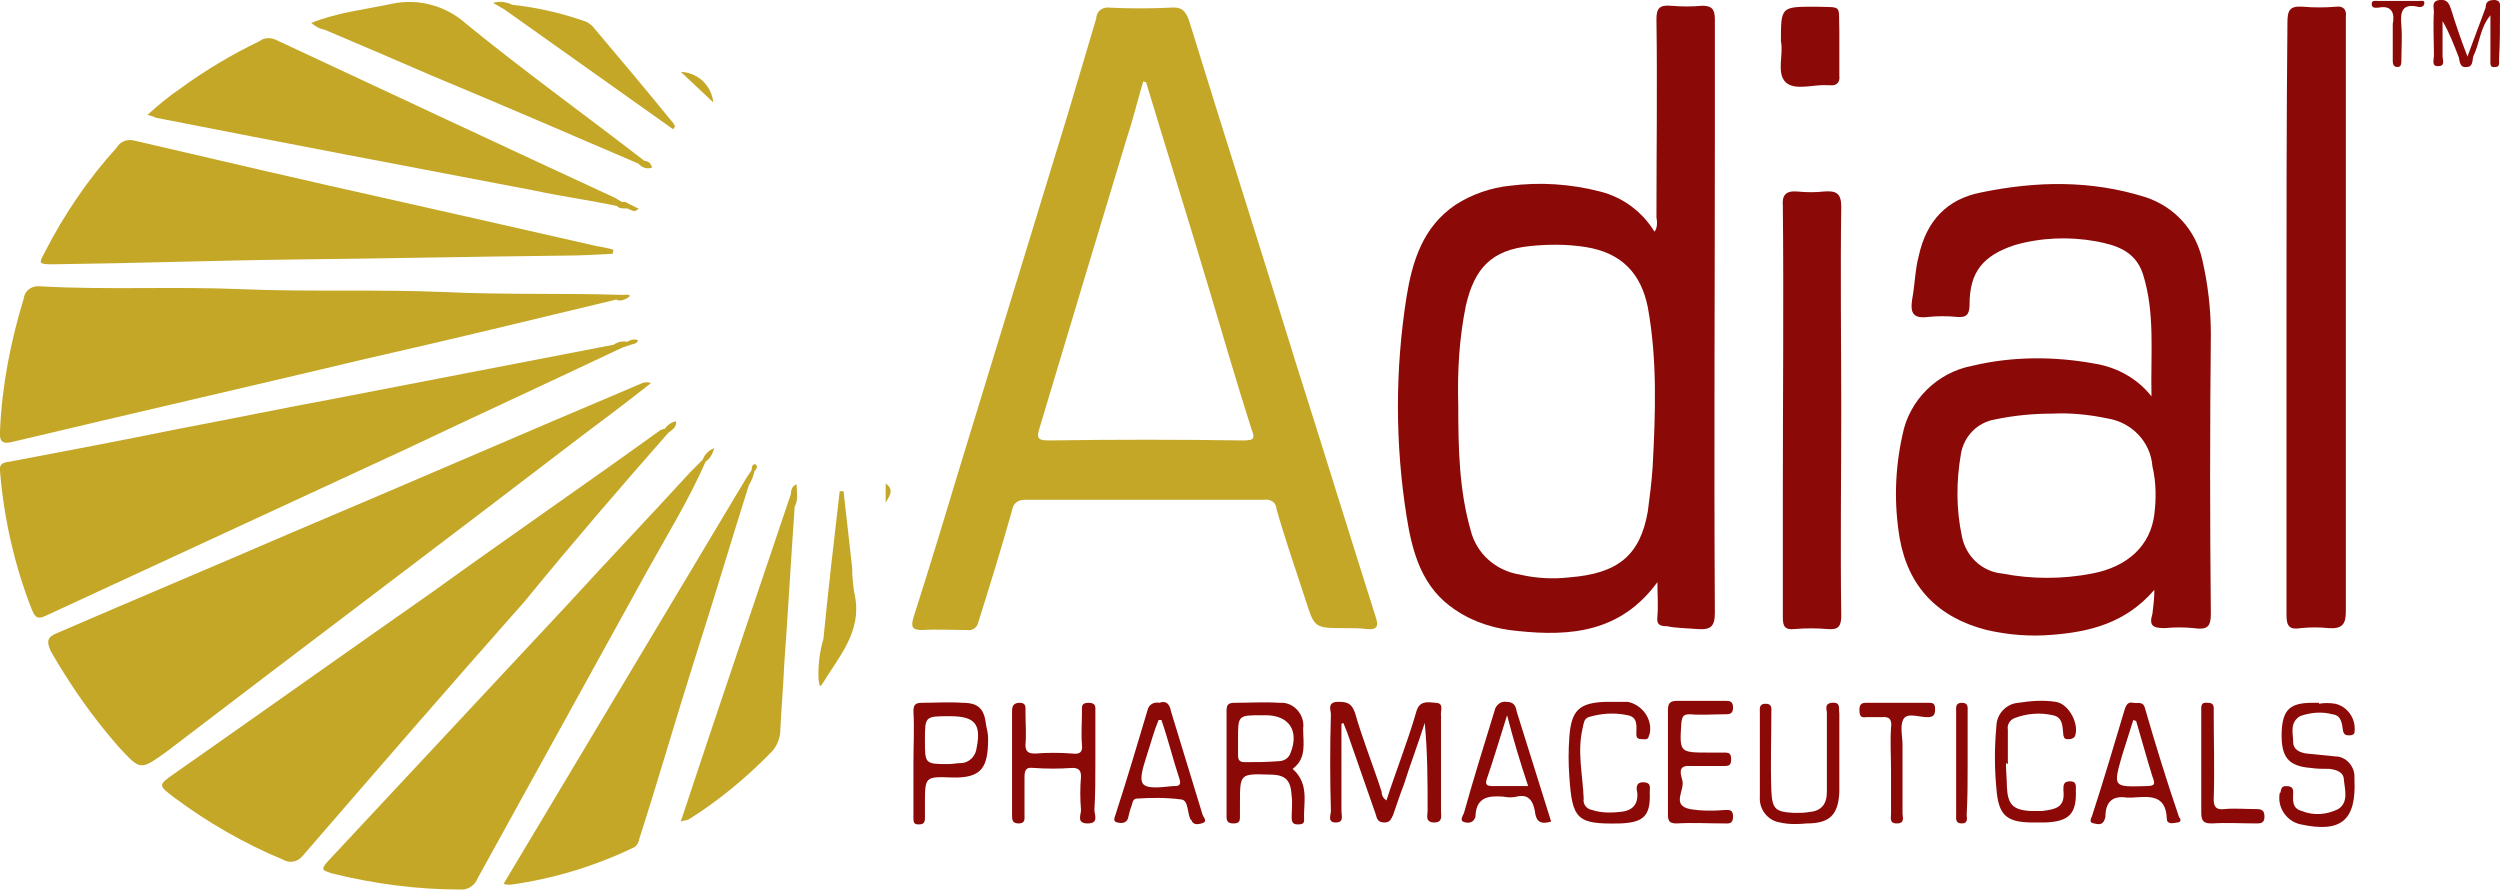
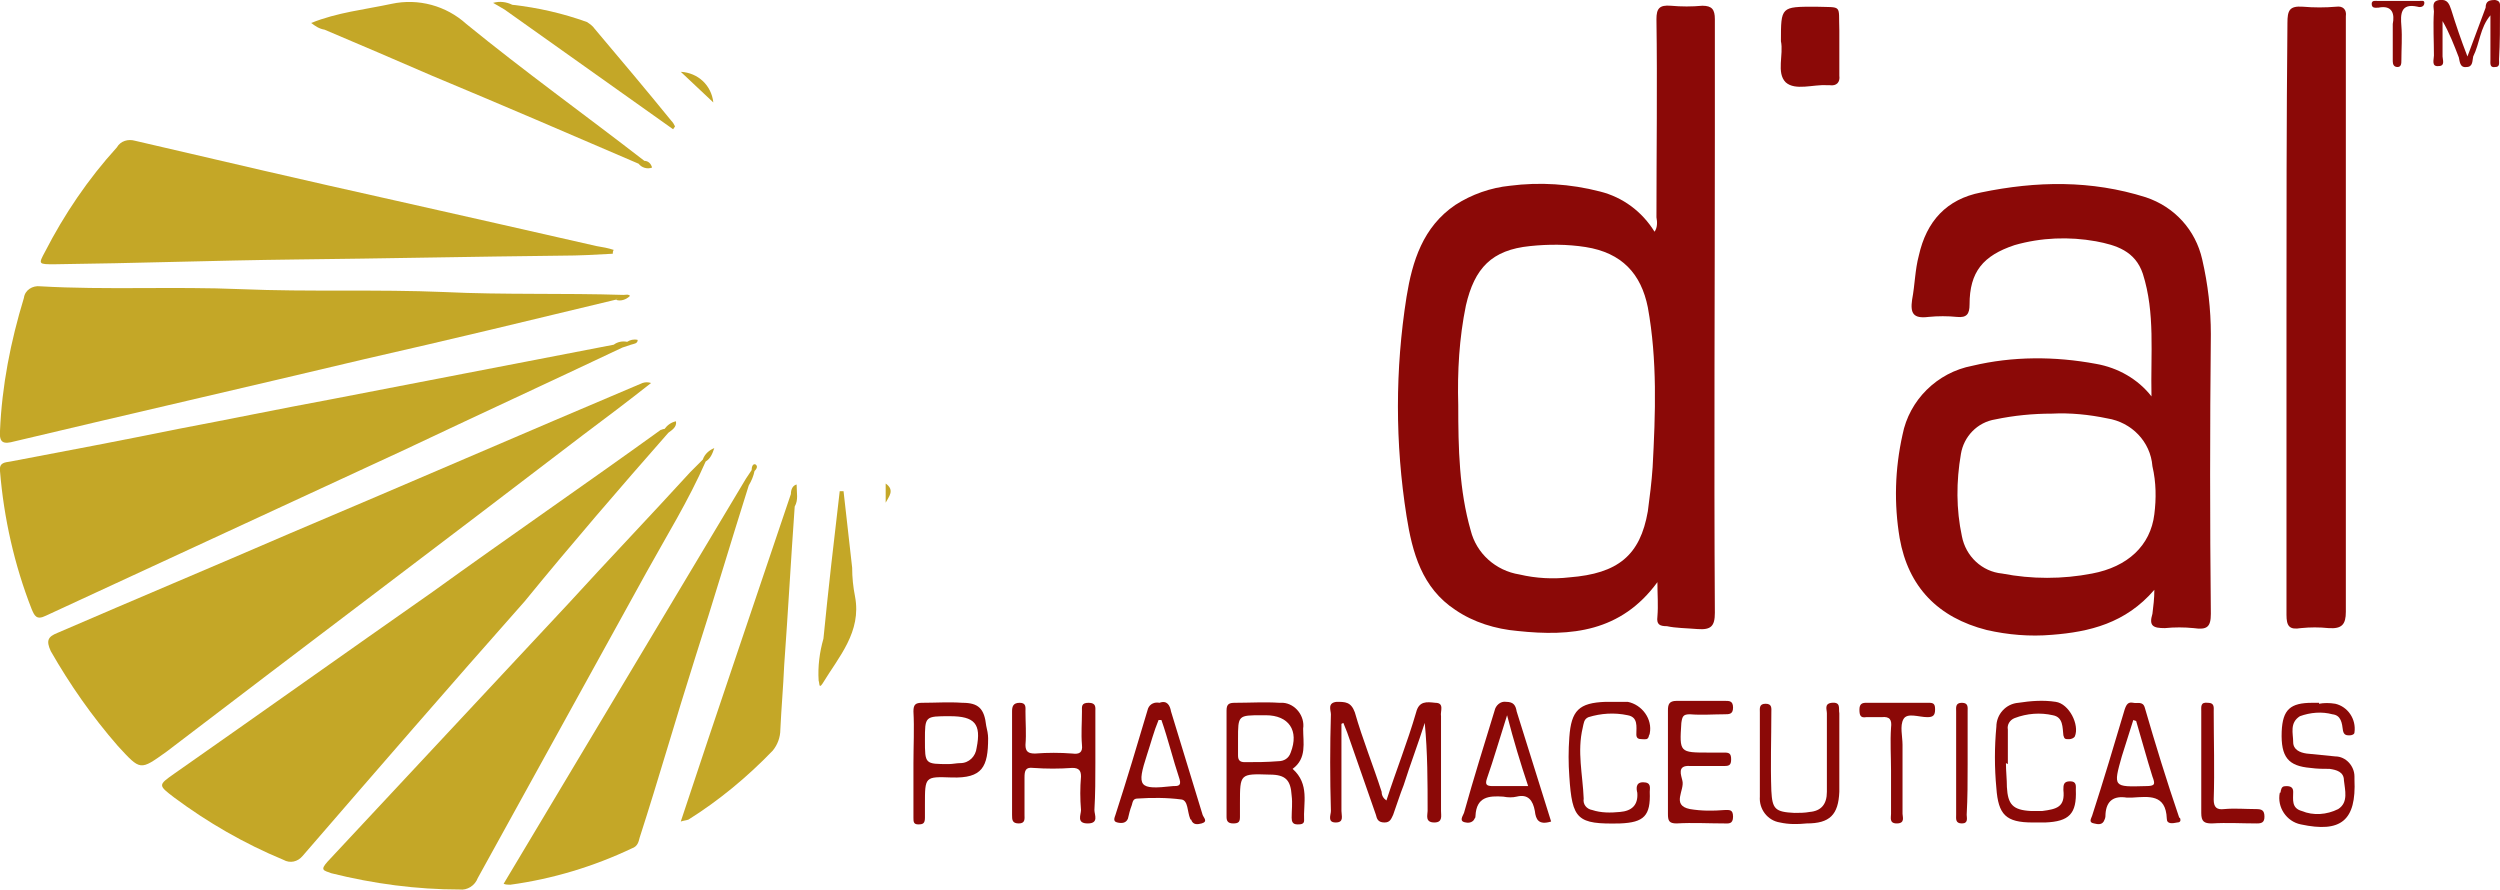
<svg xmlns="http://www.w3.org/2000/svg" version="1.1" id="Layer_1" x="0px" y="0px" viewBox="0 0 261.1 92.9" style="enable-background:new 0 0 261.1 92.9;" xml:space="preserve">
  <style type="text/css">
	.st0{fill:#C4A727;}
	.st1{fill:#8B0907;}
</style>
-   <path class="st0" d="M142.8,65.7c1,0.1,1.2-0.3,0.9-1.2l0,0c-2.8-8.8-5.5-17.6-8.3-26.4c-3.7-12-7.5-23.9-11.2-35.9  c-0.4-1.2-0.9-1.5-2-1.4c-2.1,0.1-4.2,0.1-6.3,0c-0.7-0.1-1.3,0.3-1.4,1c0,0,0,0,0,0v0.1c-1,3.4-2,6.7-3,10.1l-11.2,36.6  c-1.6,5.3-3.2,10.6-4.9,15.9c-0.3,1-0.1,1.3,0.9,1.3c1.6-0.1,3.1,0,4.7,0c0.6,0.1,1.1-0.3,1.2-0.9c0,0,0,0,0,0l0,0  c1.2-3.8,2.4-7.7,3.5-11.6c0.1-0.7,0.6-1.1,1.3-1.1H132c0.6-0.1,1.2,0.2,1.3,0.8c0,0,0,0,0,0v0.1c0.9,3.2,2,6.3,3,9.4  s0.9,3.1,4.2,3.1C141.3,65.6,142,65.6,142.8,65.7z M129.8,46c-6.7-0.1-13.5-0.1-20.2,0c-1.2,0-1.4-0.2-1-1.4c3-10,6-20,9-29.9  c0.7-2.1,1.2-4.2,1.8-6.2l0.3,0.1c2.2,7.3,4.5,14.6,6.7,22c1.4,4.7,2.8,9.5,4.3,14.2C131.1,45.8,131,46,129.8,46z" />
  <path class="st1" d="M177.3,65.7c1.4,0.1,1.8-0.3,1.8-1.7c-0.1-16.6,0-33.2,0-49.8V2c0-1-0.3-1.4-1.3-1.4c-1.1,0.1-2.2,0.1-3.3,0  c-1.2-0.1-1.5,0.3-1.5,1.4c0.1,6.9,0,13.8,0,20.7c0.1,0.5,0.1,1.1-0.2,1.5c-1.3-2.1-3.3-3.6-5.7-4.2c-3.1-0.8-6.3-1-9.4-0.6  c-2,0.2-4,0.9-5.7,2c-3.4,2.3-4.5,5.9-5.1,9.6c-1.2,7.6-1.2,15.3,0,22.9c0.6,3.8,1.6,7.5,5.1,9.8c1.9,1.3,4.2,2,6.5,2.2  c5.6,0.6,10.8,0.1,14.6-5.1c0,1.3,0.1,2.4,0,3.6c-0.1,0.8,0.2,1,1,1C175,65.6,176.1,65.6,177.3,65.7z M172.6,48.8L172.6,48.8  c-0.1,1.5-0.3,3.1-0.5,4.6c-0.8,4.6-3.1,6.5-8.2,6.9c-1.7,0.2-3.5,0.1-5.2-0.3c-2.5-0.4-4.5-2.2-5.1-4.6c-1.2-4.2-1.3-8.5-1.3-13.1  c-0.1-3.5,0.1-7,0.8-10.4c0.9-3.9,2.7-5.8,6.7-6.2c1.9-0.2,3.9-0.2,5.8,0.1c3.8,0.6,5.8,2.8,6.5,6.3  C173.1,37.6,172.9,43.2,172.6,48.8z" />
  <path class="st1" d="M198.4,56.2c0.9,5.1,4,8.3,9.1,9.6c2.2,0.5,4.5,0.7,6.8,0.5c3.9-0.3,7.7-1.2,10.7-4.7c0,0.9-0.1,1.7-0.2,2.5  c-0.4,1.3,0.1,1.5,1.3,1.5c1-0.1,2-0.1,3,0c1.4,0.2,1.8-0.1,1.8-1.5l0,0c-0.1-9.7-0.1-19.4,0-29.2c0-2.6-0.3-5.2-0.9-7.8  c-0.7-3.1-2.9-5.5-5.9-6.5c-5.7-1.8-11.4-1.7-17.2-0.5c-3.6,0.7-5.7,3-6.5,6.6c-0.4,1.5-0.4,3-0.7,4.6c-0.2,1.4,0.1,2,1.7,1.8  c1-0.1,2-0.1,3,0c1,0.1,1.3-0.3,1.3-1.3c0-3.4,1.4-5.1,4.7-6.2c2.8-0.8,5.7-0.9,8.5-0.4c2.1,0.4,4.1,1,4.9,3.4  c1.3,4.1,0.8,8.3,0.9,12.8c-1.4-1.8-3.5-3-5.8-3.4c-4.3-0.8-8.7-0.8-12.9,0.2c-3.7,0.7-6.6,3.6-7.3,7.2  C197.9,49,197.8,52.6,198.4,56.2 M225,53.7L225,53.7c-0.4,3.3-2.8,5.5-6.5,6.2c-3.1,0.6-6.3,0.6-9.4,0c-2.1-0.2-3.8-1.8-4.2-3.9  c-0.6-2.8-0.6-5.7-0.1-8.6c0.3-1.8,1.7-3.3,3.6-3.6c1.9-0.4,3.9-0.6,5.9-0.6c1.9-0.1,3.9,0.1,5.8,0.5c2.5,0.4,4.5,2.4,4.7,5  C225.2,50.4,225.2,52.1,225,53.7L225,53.7z" />
  <path class="st0" d="M60.8,45.5c2.4-1.8,4.8-3.6,7.2-5.5c-0.3-0.1-0.6-0.1-0.9,0c-12.3,5.2-24.5,10.5-36.8,15.7  C22.2,59.2,14.1,62.6,6,66.1c-1,0.4-1.2,0.8-0.7,1.9c2,3.5,4.3,6.8,7,9.9c2.4,2.6,2.3,2.6,5.1,0.6C31.8,67.5,46.3,56.6,60.8,45.5z" />
  <path class="st0" d="M65,36.3L65,36.3l0.9-0.3l0,0c0.3-0.1,0.7-0.1,0.7-0.5c-0.4-0.1-0.8,0-1.1,0.2c-0.5-0.1-1,0-1.4,0.3  c-9.9,1.9-19.6,3.8-29.5,5.7c-5.4,1-10.7,2.1-16,3.1C12.7,46,6.9,47.1,1.1,48.2c-0.6,0.1-1.2,0.1-1.1,1c0.4,4.9,1.5,9.8,3.3,14.4  c0.3,0.7,0.5,1.2,1.5,0.7L42.2,47C49.8,43.4,57.4,39.9,65,36.3z" />
  <path class="st0" d="M1.5,46.1c12.2-2.9,24.4-5.7,36.6-8.6c8.8-2,17.5-4.1,26.2-6.2c0.1-0.1,0.1-0.1,0.2-0.1l-0.2,0.1  c0.5,0.2,1.1,0,1.5-0.4c-0.2-0.2-0.4-0.1-0.7-0.1c-6.2-0.2-12.5,0-18.7-0.3c-7-0.3-14.1,0-21.2-0.3s-14.1,0.1-21-0.3  c-0.8-0.1-1.6,0.4-1.7,1.2C1.1,35.7,0.2,40.3,0,45C-0.1,46.3,0.4,46.4,1.5,46.1z" />
  <path class="st0" d="M69.8,45.2c0.4-0.3,0.9-0.6,0.8-1.2c-0.5,0.1-0.9,0.4-1.2,0.8l0,0c-0.2,0-0.3,0.1-0.4,0.1  c-7.9,5.7-15.9,11.2-23.8,16.9c-9,6.3-18,12.7-27,19c-1.7,1.2-1.7,1.2,0,2.5c3.5,2.6,7.3,4.8,11.4,6.5c0.7,0.4,1.5,0.2,2-0.4  c0,0,0,0,0,0c7.7-8.9,15.4-17.8,23.2-26.6C59.7,56.8,64.7,51,69.8,45.2z" />
  <path class="st0" d="M5.7,27.6c8.4-0.1,16.7-0.4,25.2-0.5c9.2-0.1,18.6-0.3,27.8-0.4c1.7,0,3.6-0.1,5.3-0.2l0,0c0-0.1,0-0.3,0.1-0.4  c-0.6-0.2-1.2-0.3-1.8-0.4c-7-1.6-14.1-3.2-21.2-4.8c-9-2-18-4.1-27-6.2c-0.7-0.2-1.5,0-1.9,0.7c-3,3.3-5.5,7-7.5,10.9  C4,27.6,4,27.6,5.7,27.6z" />
  <path class="st0" d="M73.7,48.2L73.7,48.2c0.5-0.3,0.7-0.8,0.9-1.4c-0.5,0.2-1,0.6-1.2,1.2l0,0l-1.3,1.3c-4.2,4.6-8.5,9.1-12.7,13.7  C51,72,42.6,81,34.2,90c-0.8,0.9-0.4,0.9,0.4,1.2c4.4,1.1,8.9,1.7,13.4,1.7c0.8,0.1,1.6-0.4,1.9-1.2c5.9-10.7,11.7-21.2,17.6-31.9  C69.6,56,71.9,52.3,73.7,48.2z" />
  <path class="st1" d="M238.8,33.1L238.8,33.1v31.1c0,1.2,0.3,1.6,1.5,1.4c1-0.1,1.9-0.1,2.9,0c1.4,0.1,1.8-0.4,1.8-1.7V1.7  c0.1-0.7-0.3-1.1-1-1c-1.2,0.1-2.3,0.1-3.5,0c-1.4-0.1-1.6,0.4-1.6,1.7C238.8,12.6,238.8,22.8,238.8,33.1z" />
-   <path class="st0" d="M55.8,19.9c2.8,0.6,5.7,1,8.6,1.6l0,0c0.4,0.4,0.8,0.2,1.2,0.3l0,0c0.4,0.2,0.7,0.4,1.1,0l-0.8-0.4l0,0  c-0.3-0.1-0.5-0.4-0.9-0.3c-0.3-0.1-0.6-0.4-0.9-0.5C52.4,15.2,40.7,9.7,28.9,4.2c-0.6-0.3-1.3-0.3-1.8,0.1c-2.9,1.4-5.6,3-8.2,4.9  C17.7,10,16.5,11,15.4,12c0.4,0.1,0.7,0.2,0.9,0.3C29.5,14.9,42.7,17.4,55.8,19.9z" />
-   <path class="st1" d="M190.5,20c-0.9,0.1-1.8,0.1-2.8,0c-1.2-0.1-1.6,0.4-1.5,1.5c0.1,9.9,0,19.7,0,29.7v13.3c0,0.9,0.2,1.3,1.2,1.2  c1.2-0.1,2.3-0.1,3.5,0c1.1,0.1,1.4-0.3,1.4-1.4c-0.1-7.2,0-14.3,0-21.5l0,0c0-7-0.1-14.1,0-21.2C192.3,20.2,191.8,19.9,190.5,20z" />
  <path class="st0" d="M78.2,50.7L78.2,50.7c0.3-0.5,0.5-1,0.6-1.5l0,0c0.2-0.2,0.4-0.5,0.1-0.7c-0.3-0.1-0.4,0.3-0.4,0.6l0,0L77.9,50  l0,0L52.6,92.3c0.2,0.1,0.5,0.1,0.7,0.1c4.4-0.6,8.7-1.9,12.7-3.8c0.6-0.2,0.7-0.7,0.8-1.1c2-6.2,3.8-12.5,5.8-18.8  C74.5,62.8,76.3,56.7,78.2,50.7z" />
  <path class="st0" d="M33.9,3.1c3.8,1.6,7.5,3.2,11.2,4.8c7.2,3,14.4,6.1,21.6,9.2l0,0c0.3,0.4,0.9,0.6,1.4,0.4  c-0.1-0.4-0.4-0.7-0.8-0.7l0,0C61.1,12,54.7,7.4,48.7,2.5c-2.1-1.9-5-2.7-7.8-2.1c-2.8,0.6-5.7,0.9-8.4,2C32.9,2.7,33.3,3,33.9,3.1z  " />
  <path class="st1" d="M149.9,73.4c-0.9-0.1-1.7-0.2-2,1c-0.9,3.1-2.1,6.1-3.1,9.2c-0.3-0.2-0.5-0.5-0.5-0.9c-0.9-2.8-2-5.5-2.8-8.3  c-0.4-1.1-1-1.1-1.9-1.1c-1,0.1-0.6,0.9-0.6,1.3c-0.1,3.3-0.1,6.7,0,10.1c0,0.4-0.4,1.2,0.5,1.2c0.9,0,0.6-0.7,0.6-1.2v-9.1l0.2-0.1  c0.1,0.3,0.3,0.7,0.4,1c1,2.9,2,5.7,3,8.6c0.1,0.4,0.2,0.8,0.9,0.8c0.6,0,0.7-0.4,0.9-0.8c0.4-1.1,0.7-2.1,1.1-3.1  c0.7-2.2,1.5-4.3,2.2-6.5c0.3,3.1,0.3,6.2,0.3,9.2c0,0.4-0.3,1.2,0.7,1.2c0.9,0,0.7-0.7,0.7-1.2V74.8  C150.4,74.3,150.9,73.4,149.9,73.4z" />
  <path class="st1" d="M186.5,8.6c1,0.9,2.9,0.2,4.3,0.3h0.3c0.7,0.1,1.1-0.3,1-1v-3l0,0V3.2c-0.1-2.8,0.4-2.4-2.5-2.5  c-3.6,0-3.6,0-3.6,3.6C186.3,5.7,185.5,7.6,186.5,8.6z" />
  <path class="st1" d="M136.1,76.1c0.2-1.3-0.8-2.6-2.1-2.7c-0.1,0-0.3,0-0.4,0c-1.5-0.1-3.1,0-4.6,0c-0.6,0-0.9,0.1-0.9,0.8v11.1  c0,0.4,0.1,0.7,0.7,0.7s0.7-0.2,0.7-0.7v-1.4c0-3.1,0-3.1,3.1-3c1.7,0,2.2,0.6,2.3,2.2c0.1,0.8,0,1.5,0,2.3c0,0.4,0.1,0.7,0.6,0.7  c0.3,0,0.7,0,0.7-0.4c-0.1-1.8,0.6-3.8-1.2-5.4C136.5,79.2,136.1,77.6,136.1,76.1z M134.8,78.6L134.8,78.6c-0.2,0.6-0.7,0.9-1.3,0.9  c-1.2,0.1-2.3,0.1-3.5,0.1c-0.5,0-0.7-0.2-0.7-0.7v-1.7c0-2.5,0-2.5,2.5-2.5h0.4C134.6,74.7,135.7,76.3,134.8,78.6L134.8,78.6z" />
  <path class="st1" d="M114.4,79.7L114.4,79.7v-5.4c0-0.4,0.1-0.9-0.7-0.9s-0.7,0.4-0.7,0.9c0,1.2-0.1,2.3,0,3.5c0.1,0.8-0.3,1-1,0.9  c-1.3-0.1-2.6-0.1-3.9,0c-0.7,0-1-0.2-1-0.9c0.1-1.2,0-2.3,0-3.5c0-0.4,0.1-0.9-0.6-0.9c-0.7,0-0.8,0.4-0.8,0.9v10.8  c0,0.5,0,0.9,0.7,0.9s0.6-0.5,0.6-0.9v-3.9c0-0.7,0.1-1.1,0.9-1c1.4,0.1,2.7,0.1,4.1,0c0.7,0,0.9,0.3,0.9,0.9  c-0.1,1.2-0.1,2.3,0,3.5c0,0.5-0.5,1.4,0.7,1.4s0.7-0.9,0.7-1.4C114.4,82.9,114.4,81.3,114.4,79.7z" />
  <path class="st1" d="M245.9,81.1c0-1.1-0.9-2.1-2-2.1c0,0,0,0,0,0c-1-0.1-2-0.2-3-0.3c-0.7-0.1-1.4-0.4-1.4-1.2c0-0.9-0.4-2,0.7-2.7  c1.1-0.4,2.3-0.5,3.4-0.2c0.9,0.1,1,0.9,1.1,1.7c0.1,0.5,0.4,0.5,0.7,0.5c0.2,0,0.5-0.1,0.5-0.3c0,0,0,0,0,0c0.2-1.4-0.7-2.7-2-3  c-0.6-0.1-1.2-0.1-1.7,0v-0.1h-0.7c-2.3,0-3.1,0.7-3.2,3c-0.1,2.7,0.7,3.6,3,3.8c0.7,0.1,1.4,0.1,2,0.1c0.7,0.1,1.5,0.3,1.5,1.2  c0.1,1,0.5,2.3-0.6,3c-1.2,0.6-2.6,0.7-3.8,0.2c-1.1-0.3-0.9-1.2-0.9-2c0-0.4-0.2-0.6-0.7-0.6c-0.4,0-0.5,0.1-0.6,0.5  c0,0.1,0,0.2-0.1,0.2c-0.3,1.5,0.7,3,2.2,3.3c4.2,0.9,5.8-0.4,5.6-4.7C245.9,81.2,245.9,81.1,245.9,81.1z" />
  <path class="st1" d="M180.1,84.6c-1.2,0.1-2.4,0.1-3.6-0.1c-2-0.4-0.5-2-0.8-3c-0.1-0.5-0.6-1.6,0.8-1.5h3.6c0.5,0,0.7-0.1,0.7-0.7  s-0.2-0.7-0.7-0.7h-1.6c-3.1,0-3.1,0-2.9-3.1c0.1-0.7,0.2-0.9,0.9-0.9c1.2,0.1,2.5,0,3.6,0c0.5,0,0.9,0,0.9-0.7s-0.4-0.7-0.8-0.7  h-5.1c-0.8,0-0.9,0.4-0.9,1V85c0,0.7,0.1,1,0.9,1c1.7-0.1,3.3,0,5,0c0.4,0,0.9,0.1,0.9-0.7S180.6,84.6,180.1,84.6z" />
  <path class="st1" d="M224,73.9c-0.2-0.7-0.8-0.4-1.2-0.5c-0.5-0.1-0.7,0.1-0.9,0.7c-1.1,3.7-2.2,7.4-3.4,11.1  c-0.1,0.3-0.4,0.7,0.2,0.8c0.4,0.1,0.9,0.2,1.1-0.4c0.1-0.2,0.1-0.4,0.1-0.6c0.1-1.4,0.9-1.9,2.2-1.7h0.6c1.7-0.1,3.5-0.4,3.6,2.2  c0,0.6,0.6,0.5,1.1,0.4c0.2,0,0.4-0.1,0.3-0.4c0-0.1-0.1-0.1-0.1-0.1C226.3,81.6,225.1,77.7,224,73.9z M224.1,82.1L224.1,82.1  c-3.4,0.1-3.4,0.1-2.5-3.1c0.4-1.3,0.8-2.5,1.2-3.8l0.3,0.1c0.6,2,1.1,3.9,1.7,5.8C225.1,81.9,225.1,82.1,224.1,82.1L224.1,82.1z" />
  <path class="st1" d="M125.6,85.1c-1.1-3.6-2.2-7.2-3.3-10.8c-0.1-0.6-0.4-1.2-1.2-0.9c-0.5-0.1-1,0.1-1.2,0.6c0,0,0,0,0,0  c-1.1,3.7-2.2,7.4-3.4,11.1c-0.1,0.3-0.3,0.7,0.2,0.8c0.4,0.1,0.9,0.1,1.1-0.4c0.1-0.4,0.2-0.9,0.4-1.4c0.1-0.3,0.1-0.7,0.6-0.7  c1.5-0.1,3.1-0.1,4.6,0.1c0.7,0.1,0.6,1.3,0.9,2c0,0.1,0.1,0.1,0.1,0.1c0.2,0.6,0.7,0.5,1.1,0.4C126.2,85.8,125.7,85.4,125.6,85.1  L125.6,85.1z M122.5,82.1L122.5,82.1c-3.6,0.4-3.8,0.1-2.7-3.3c0.4-1.2,0.7-2.4,1.2-3.6h0.3c0.7,2,1.2,4.1,1.9,6.2  C123.4,82.1,123,82.1,122.5,82.1z" />
  <path class="st1" d="M157.3,73.3c-0.6-0.1-1.1,0.4-1.2,0.9c0,0,0,0,0,0c-1.1,3.6-2.2,7.1-3.2,10.7c-0.1,0.3-0.6,0.9,0.2,1  c0.4,0.1,0.8-0.1,0.9-0.4c0.1-0.1,0.1-0.2,0.1-0.3c0.1-2,1.4-2.1,2.9-2c0.5,0.1,1,0.1,1.4,0c1.2-0.3,1.7,0.4,1.9,1.5  c0.1,0.9,0.4,1.5,1.7,1.1c-1.2-3.8-2.4-7.7-3.6-11.5C158.3,73.7,158.1,73.3,157.3,73.3z M159.6,82.1h-3.7c-0.7,0-0.8-0.2-0.6-0.8  c0.7-2,1.3-4.1,2.1-6.6C158.1,77.4,158.8,79.7,159.6,82.1L159.6,82.1z" />
  <path class="st1" d="M165.9,74.9c1.3-0.4,2.7-0.5,4.1-0.2c1.1,0.2,0.9,1.2,0.9,2c0,0.4,0.2,0.5,0.6,0.5c0.3,0,0.6,0.1,0.7-0.3  c0-0.1,0.1-0.2,0.1-0.3c0.3-1.5-0.8-3-2.3-3.3c-0.5,0-1.1,0-1.6,0h-0.7c-2.8,0.1-3.6,0.9-3.8,3.7c-0.1,1.4-0.1,2.7,0,4.1  c0.3,4.5,0.8,5,5.3,4.9c2.5-0.1,3.2-0.8,3.1-3.3c0-0.4,0.2-1-0.7-1c-0.8,0-0.7,0.7-0.6,1.1c0.1,1.3-0.6,1.9-1.8,2  c-1,0.1-2,0.1-2.9-0.2c-0.6-0.1-1-0.6-0.9-1.2c-0.1-2.5-0.7-4.9-0.1-7.4C165.4,75.6,165.4,75.1,165.9,74.9z" />
  <path class="st0" d="M89,59.3l-0.9-8h-0.4c-0.6,5.1-1.2,10.3-1.7,15.4l0,0c-0.4,1.4-0.6,2.9-0.5,4.4l0,0c0.1,0.2,0,0.9,0.4,0.3  c1.7-2.8,4.1-5.4,3.4-9.1C89.1,61.3,89,60.3,89,59.3z" />
  <path class="st1" d="M209.7,79.8v-3.6c-0.1-0.5,0.2-1,0.7-1.2c1.3-0.5,2.7-0.6,4-0.3c1.1,0.2,1,1.3,1.1,2.1c0.1,0.4,0.2,0.4,0.6,0.4  c0.2,0,0.5-0.1,0.6-0.3c0.5-1.2-0.6-3.4-2-3.6c-1.3-0.2-2.6-0.1-3.9,0.1c-1.3,0.1-2.3,1.2-2.3,2.5c-0.2,2.1-0.2,4.3,0,6.4  c0.2,2.8,1,3.6,3.8,3.6h1.3c2.5-0.1,3.3-0.9,3.2-3.4c0-0.4,0.1-0.9-0.6-0.9c-0.7,0-0.7,0.4-0.7,0.9c0.2,1.8-0.7,2-2.2,2.2  c-0.4,0-0.8,0-1.2,0c-1.9-0.1-2.4-0.7-2.5-2.5c0-0.8-0.1-1.7-0.1-2.5L209.7,79.8L209.7,79.8z" />
  <path class="st1" d="M100.5,73.4c-1.4-0.1-2.8,0-4.2,0c-0.7,0-0.9,0.2-0.9,0.9c0.1,1.8,0,3.6,0,5.4v5.7c0,0.4,0,0.7,0.5,0.7  s0.7-0.1,0.7-0.7v-1.4c0-2.9,0-2.9,2.8-2.8c3.2,0.1,3.8-1.1,3.8-4.1l0,0c0-0.4-0.1-0.9-0.2-1.3C102.8,74,102.2,73.4,100.5,73.4z   M102,78.1c-0.1,0.9-0.8,1.6-1.7,1.6c-0.4,0-0.8,0.1-1.2,0.1c-2.5,0-2.5,0-2.5-2.5s0-2.5,2.6-2.5S102.5,75.6,102,78.1L102,78.1z" />
  <path class="st1" d="M191.3,73.4c-0.8,0.1-0.5,0.7-0.5,1.1v8.2c0,1.3-0.6,2-1.8,2.1c-0.5,0.1-1.1,0.1-1.6,0.1  c-2-0.1-2.3-0.4-2.4-2.3c-0.1-2.8,0-5.4,0-8.2c0-0.4,0.1-0.9-0.6-0.9s-0.6,0.5-0.6,0.9v8.8c-0.1,1.3,0.8,2.5,2.1,2.7  c0.9,0.2,1.8,0.2,2.8,0.1c2.4,0,3.3-0.9,3.4-3.3v-8.2C192,74,192.3,73.3,191.3,73.4z" />
  <path class="st1" d="M235.6,84.5c-1.1,0-2.2-0.1-3.3,0c-0.8,0.1-1.1-0.2-1.1-1c0.1-3,0-6.2,0-9.2c0-0.4,0.1-0.9-0.6-0.9  c-0.8-0.1-0.7,0.4-0.7,0.9v10.6c0,0.9,0.3,1.1,1.1,1.1c1.6-0.1,3.1,0,4.7,0c0.5,0,0.8-0.1,0.8-0.7C236.5,84.6,236.2,84.5,235.6,84.5  z" />
  <path class="st1" d="M201.5,73.4h-6.6c-0.4,0-0.7,0.1-0.7,0.7s0.1,0.9,0.7,0.8c0.5,0,1.1,0,1.6,0c0.9-0.1,1.1,0.3,1,1.1  c-0.1,1.5,0,3,0,4.5v4.5c0,0.4-0.2,1,0.6,1c0.9,0,0.6-0.7,0.6-1v-7.2c0-0.9-0.3-2,0.1-2.7s1.6-0.2,2.5-0.2c0.6,0,0.8-0.2,0.8-0.8  C202.1,73.6,202,73.4,201.5,73.4z" />
  <path class="st1" d="M205.5,79.8v-5.5c0-0.4,0.1-0.9-0.6-0.9c-0.7,0-0.6,0.5-0.6,0.9v10.8c0,0.4-0.1,0.9,0.6,0.9  c0.7,0,0.5-0.6,0.5-0.9C205.5,83.3,205.5,81.6,205.5,79.8z" />
  <path class="st1" d="M252.6,0.1h-4.2c-0.3,0-0.7-0.1-0.7,0.3c0,0.5,0.4,0.4,0.7,0.4c1.5-0.3,1.7,0.7,1.5,1.7c0,0.4,0,0.9,0,1.3l0,0  v2.6c0,0.3,0.1,0.6,0.5,0.6s0.4-0.4,0.4-0.7c0-1.2,0.1-2.4,0-3.6s-0.1-2.4,1.7-2c0.3,0.1,0.7,0,0.7-0.4C253.2,0,252.9,0.1,252.6,0.1  z" />
  <path class="st1" d="M261.1,0.9c0-0.4,0.1-0.8-0.5-0.9c-0.6,0-1,0.1-1,0.8l0,0c-0.6,1.6-1.2,3.2-1.9,5.1C257,4.1,256.5,2.6,256,1  c-0.2-0.6-0.4-1.1-1.2-1c-0.9,0.1-0.6,0.8-0.6,1.2c-0.1,1.5,0,3.1,0,4.6c0,0.4-0.3,1.2,0.5,1.1c0.7,0,0.4-0.7,0.4-1V2.2  c0.7,1.2,1.2,2.5,1.7,3.8c0.1,0.4,0.1,1.1,0.8,1c0.7,0,0.6-0.7,0.7-1.1c0.7-1.4,0.7-3,1.8-4.3l0,0v4.6c0,0.4-0.1,0.9,0.5,0.8  c0.5,0,0.4-0.4,0.4-0.8C261.1,4.5,261.1,2.8,261.1,0.9z" />
  <path class="st0" d="M71.1,7.5l3.4,3.2C74.3,8.9,72.9,7.6,71.1,7.5z" />
  <path class="st0" d="M92.5,50.5v2C92.8,51.9,93.5,51.2,92.5,50.5z" />
  <path class="st0" d="M82.6,51.6L82.6,51.6c-3.8,11.3-7.7,22.7-11.5,34.2c0.3-0.1,0.5-0.1,0.8-0.2c3.2-2,6.2-4.5,8.8-7.2  c0.5-0.6,0.8-1.4,0.8-2.2c0.1-2.2,0.3-4.4,0.4-6.7c0.4-5.5,0.7-11,1.1-16.6l0,0c0.4-0.7,0.2-1.4,0.2-2.3  C82.8,50.7,82.6,51.1,82.6,51.6z" />
  <path class="st0" d="M52.7,1L52.7,1l17.6,12.5l0.2-0.3c-0.1-0.2-0.2-0.4-0.4-0.6c-2.6-3.2-5.3-6.4-8-9.6c-0.2-0.3-0.5-0.5-0.8-0.7  c-2.5-0.9-5.1-1.5-7.8-1.8l0,0c-0.6-0.3-1.3-0.4-2-0.2L52.7,1L52.7,1z" />
</svg>